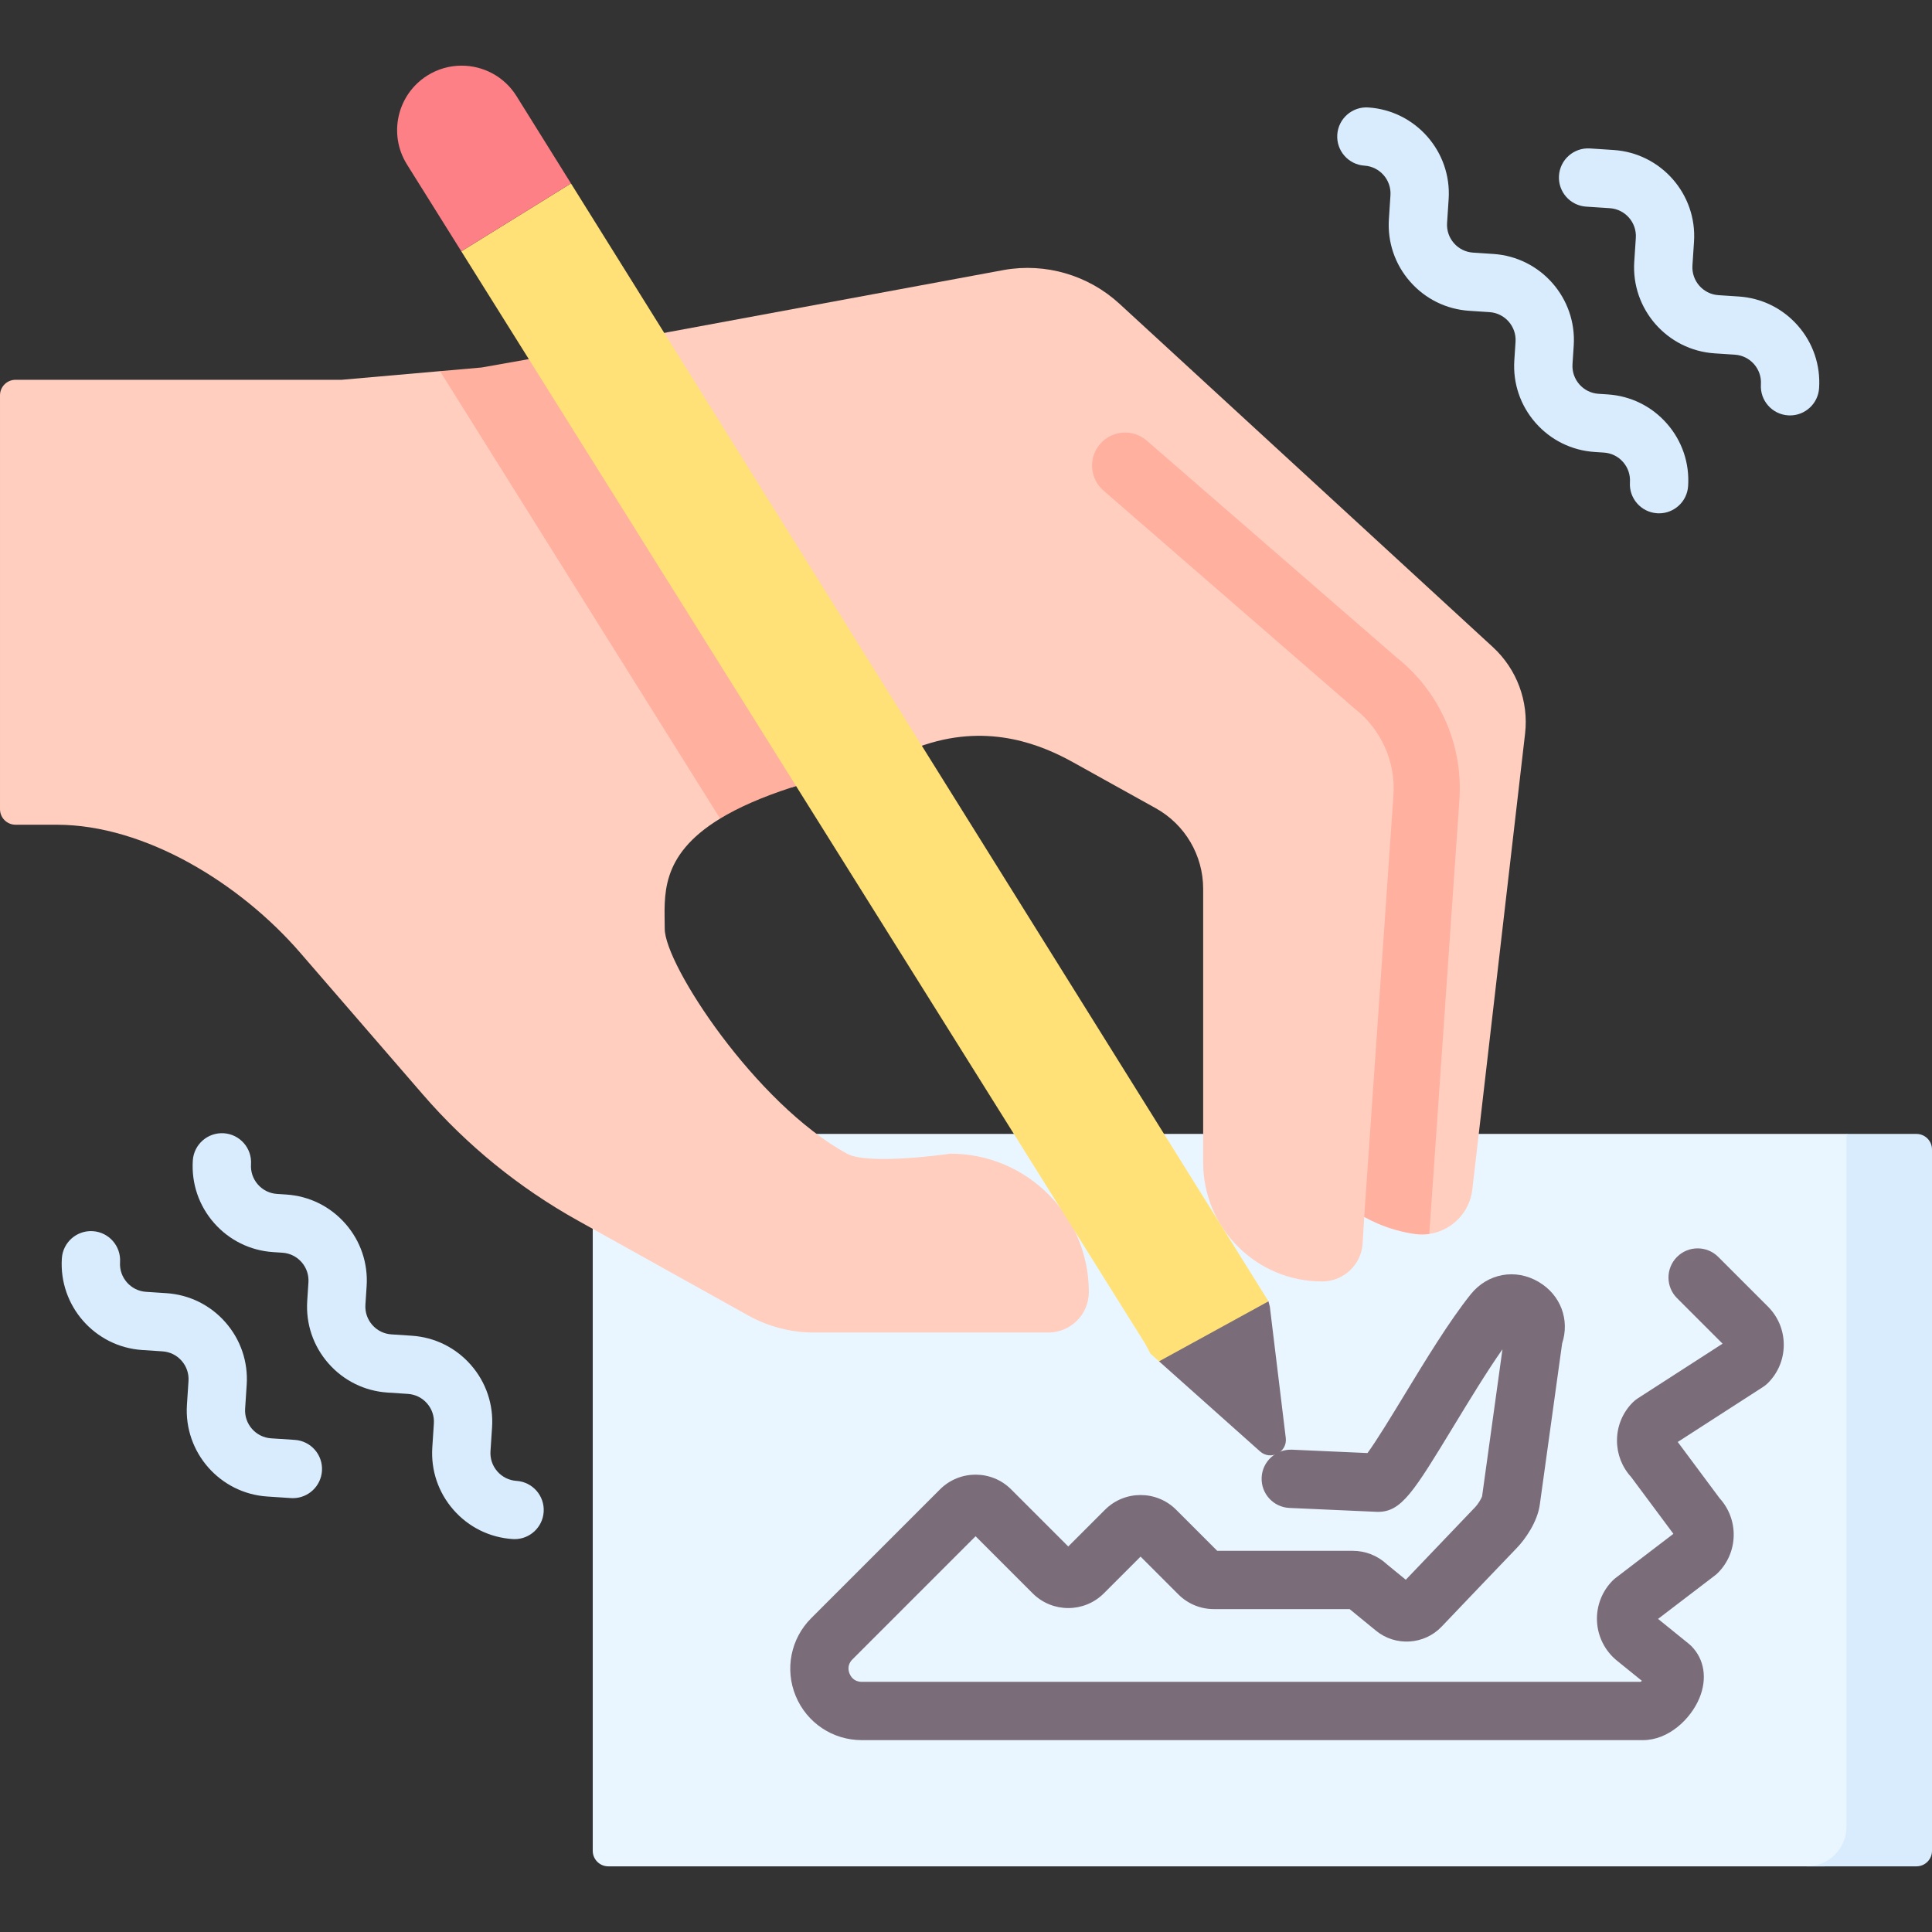
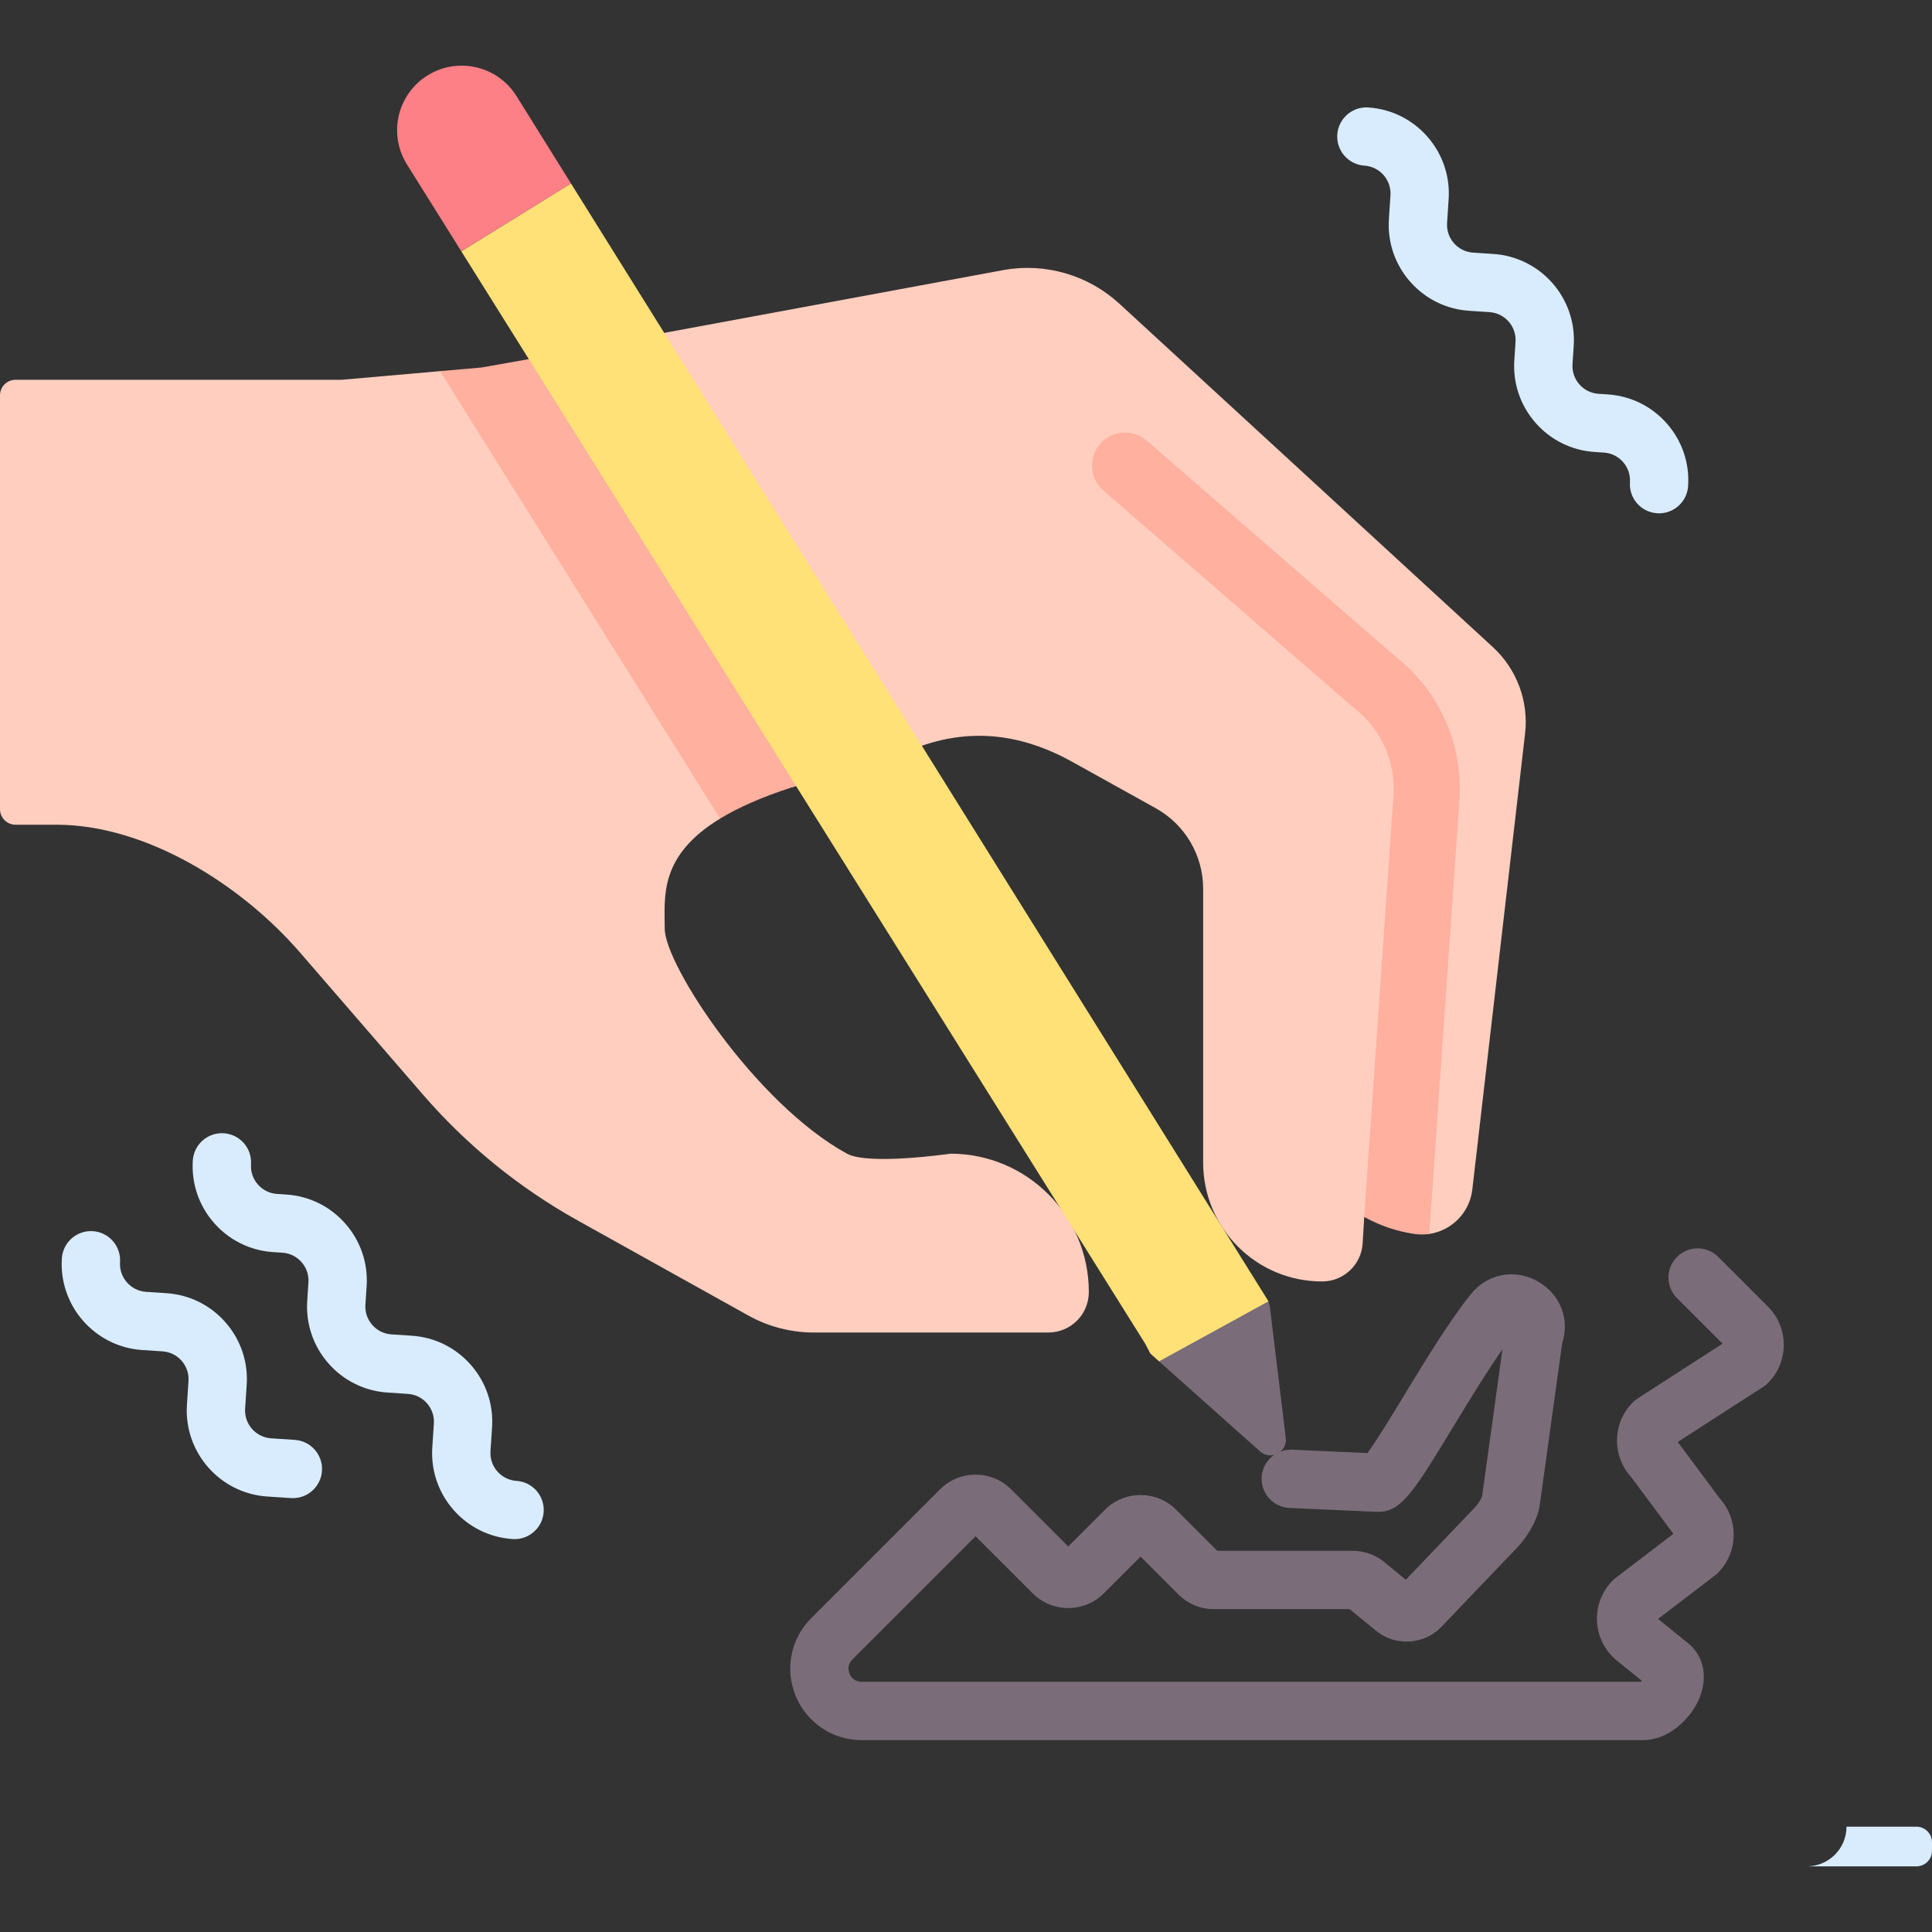
<svg xmlns="http://www.w3.org/2000/svg" id="Capa_1" enable-background="new 0 0 512 512" viewBox="0 0 512 512">
  <rect x="0" y="0" width="512" height="512" fill="#333333" stroke="none" />
  <g>
-     <path d="m161.205 494.602h322.302l19.149-2.572c2.276 0 4.121-1.845 4.121-4.121l2.036-178.742c0-2.276-1.845-4.121-4.121-4.121l-15.356-4.544h-328.131c-2.276 0-4.121 1.845-4.121 4.121v185.858c.001 2.276 1.846 4.121 4.121 4.121z" fill="#eaf6ff" />
-     <path d="m512 304.623v185.855c0 2.277-1.844 4.121-4.121 4.121h-29.051c5.8 0 10.508-4.698 10.508-10.508v-183.589h18.543c2.277 0 4.121 1.844 4.121 4.121z" fill="#d8ecfe" />
+     <path d="m512 304.623v185.855c0 2.277-1.844 4.121-4.121 4.121h-29.051c5.8 0 10.508-4.698 10.508-10.508h18.543c2.277 0 4.121 1.844 4.121 4.121z" fill="#d8ecfe" />
    <path d="m404.161 194.424-13.98 120.799c-.712 6.209-5.533 10.914-11.405 11.783-1.269.188-2.592-3.436-3.928-3.63-3.338-.484-6.521-1.391-9.509-2.648-1.308-.556-2.582 2.458-3.808 1.778l-.422 7.098c-.391 5.615-5.048 9.972-10.673 9.993h-.093c-17.39 0-31.493-14.093-31.493-31.493v-72.566c0-8.87-4.811-17.039-12.558-21.345l-21.819-12.125c-8.149-4.533-21.953-10.415-39.332-4.718l-35.407 11.342c-7.565-5.695-15.744-.653-18.893 8.243-16.286 9.918-14.681 20.714-14.681 29.184 0 4.78 6.027 16.37 15.082 28.433 9.045 12.053 21.119 24.57 33.213 31.184 5.79 3.163 27.423 0 27.423 0 20.253 0 36.674 16.411 36.674 36.664 0 2.967-1.195 5.656-3.142 7.592-1.947 1.937-4.625 3.142-7.593 3.142h-62.12c-6.099 0-12.084-1.556-17.41-4.522l-45.194-25.178c-15.504-8.633-29.37-19.913-40.981-33.326l-32.554-37.622c-15.865-18.337-41.073-33.924-64.541-33.924h-10.896c-2.277 0-4.121-1.844-4.121-4.121v-109.673c0-2.277 1.844-4.121 4.121-4.121h86.432l26.053-2.288 17.27 5.354 9.412-9.16 33.656-6.505 89.121-16.504c11.023-1.947 22.334 1.36 30.586 8.942l98.98 91.006c6.346 5.842 9.519 14.372 8.53 22.932z" fill="#ffcebf" />
    <path d="m386.75 212.02-7.974 114.989c-1.267.185-2.586.196-3.925 0-3.338-.484-6.521-1.391-9.509-2.648-1.308-.556-2.586-1.174-3.812-1.854l7.747-111.692c.629-8.952-3.266-17.616-10.364-23.097l-66.491-57.721c-3.651-3.17-4.042-8.698-.874-12.35 3.17-3.653 8.701-4.045 12.354-.874l66.158 57.429c11.478 9.096 17.71 23.189 16.69 37.818z" fill="#ffb09e" />
    <g>
      <path d="m435.392 461.156h-207.023c-7.686 0-14.553-4.589-17.494-11.69s-1.33-15.201 4.105-20.635l34.133-34.133c5.197-5.197 13.654-5.198 18.852 0l15.136 15.136 9.737-9.738c5.198-5.197 13.654-5.199 18.854 0l10.885 10.885h35.887c3.407 0 6.618 1.269 9.094 3.583l4.99 4.086c5.472-5.738 14.085-14.765 18.4-19.254.73-.759 1.617-2.213 1.822-2.859.001-.013.003-.026.005-.038l5.392-38.924c-4.181 5.965-8.76 13.498-12.912 20.33-10.625 17.479-13.831 22.754-20.076 22.754-.115 0-.229-.003-.344-.008l-23.113-1.03c-4.263-.19-7.564-3.8-7.374-8.063.189-4.263 3.803-7.553 8.062-7.375l19.989.891c2.332-3.154 6.475-9.971 9.651-15.196 5.646-9.289 12.045-19.817 17.704-26.867 4.472-5.572 11.888-6.918 18.033-3.276 5.811 3.443 8.255 10.021 6.193 16.303l-5.887 42.496c-.58 4.805-4.038 9.525-6.007 11.571-4.783 4.974-14.859 15.538-20.049 20.983-4.595 4.821-12.228 5.288-17.379 1.069l-6.995-5.726h-35.965c-3.562 0-6.911-1.388-9.429-3.907l-10.004-10.004-9.738 9.738c-5.199 5.197-13.656 5.198-18.853 0l-15.135-15.135-32.633 32.633c-1.432 1.432-1.088 2.992-.755 3.795s1.193 2.15 3.218 2.15h206.428c.101-.072.207-.163.315-.266l-6.595-5.336c-3.151-2.55-5.08-6.334-5.294-10.382-.212-4.047 1.31-8.013 4.176-10.878.242-.242.5-.468.773-.676l15.295-11.683-11.215-15.074c-2.412-2.643-3.733-6.042-3.733-9.644 0-3.826 1.49-7.422 4.195-10.127.387-.387.815-.732 1.276-1.03l22.506-14.514-12.068-12.068c-3.017-3.017-3.017-7.909 0-10.927 3.018-3.017 7.909-3.017 10.928 0l13.167 13.167c2.704 2.704 4.194 6.3 4.194 10.126 0 3.825-1.49 7.422-4.194 10.126-.388.388-.816.733-1.277 1.03l-22.627 14.592 11.103 14.924c5.118 5.613 4.963 14.344-.462 19.769-.242.242-.501.469-.774.677l-15.083 11.521 8.184 6.621c.21.17.411.352.603.543 3.497 3.496 4.308 8.667 2.169 13.831-2.292 5.534-8.168 11.133-14.967 11.133zm-42.643-64.442v.004c0-.002 0-.003 0-.004zm64.846-39.52h.01z" fill="#7a6d79" />
    </g>
    <g>
      <g>
        <path d="m439.667 136.037c-.171 0-.342-.006-.515-.017-4.259-.28-7.483-3.959-7.202-8.217.129-1.97-.516-3.873-1.818-5.358-1.301-1.485-3.103-2.374-5.073-2.504l-2.453-.161c-6.088-.4-11.657-3.148-15.679-7.737-4.023-4.589-6.018-10.469-5.617-16.559l.323-4.903c.267-4.067-2.825-7.594-6.892-7.861l-5.374-.354c-6.089-.4-11.658-3.148-15.68-7.737-4.023-4.589-6.018-10.469-5.617-16.559l.415-6.312c.267-4.067-2.825-7.594-6.892-7.861-4.258-.28-7.483-3.959-7.202-8.217.28-4.258 3.956-7.477 8.216-7.203 12.569.826 22.123 11.725 21.297 24.295l-.415 6.313c-.129 1.97.516 3.873 1.818 5.358s3.104 2.374 5.074 2.504l5.374.354c12.568.826 22.123 11.725 21.297 24.295l-.323 4.904c-.129 1.97.516 3.873 1.818 5.358s3.104 2.374 5.074 2.504l2.453.161c6.088.4 11.657 3.148 15.679 7.737s6.017 10.469 5.616 16.559c-.269 4.084-3.667 7.218-7.702 7.218z" fill="#d8ecfe" />
      </g>
      <g>
-         <path d="m474.376 110.091c-.171 0-.343-.006-.515-.017-4.259-.28-7.483-3.959-7.202-8.217.268-4.067-2.825-7.594-6.892-7.862l-5.374-.353c-12.57-.827-22.125-11.726-21.297-24.296l.415-6.312c.267-4.067-2.825-7.594-6.892-7.862l-6.271-.412c-4.259-.28-7.483-3.959-7.202-8.217.28-4.259 3.951-7.478 8.216-7.203l6.271.412c12.569.827 22.123 11.726 21.297 24.295l-.415 6.313c-.268 4.067 2.825 7.594 6.892 7.862l5.374.353c6.09.401 11.658 3.148 15.68 7.737 4.023 4.589 6.018 10.469 5.617 16.559-.269 4.086-3.667 7.22-7.702 7.22z" fill="#d8ecfe" />
-       </g>
+         </g>
      <g>
        <path d="m136.377 407.885c-.171 0-.342-.006-.515-.017-6.089-.4-11.657-3.148-15.68-7.737s-6.017-10.469-5.617-16.559l.415-6.312c.13-1.97-.516-3.873-1.817-5.358s-3.104-2.374-5.074-2.504l-5.375-.354c-6.089-.4-11.658-3.148-15.68-7.737-4.023-4.589-6.017-10.469-5.617-16.559l.322-4.903c.13-1.97-.516-3.873-1.817-5.358-1.302-1.485-3.104-2.374-5.074-2.504l-2.452-.161c-6.089-.4-11.657-3.148-15.68-7.737-4.022-4.589-6.017-10.469-5.617-16.558.28-4.258 3.955-7.475 8.217-7.203 4.258.28 7.482 3.959 7.203 8.217-.13 1.97.516 3.873 1.817 5.358 1.302 1.485 3.104 2.374 5.074 2.504l2.452.161c6.089.4 11.657 3.148 15.68 7.737s6.018 10.469 5.617 16.558l-.322 4.903c-.13 1.97.516 3.873 1.817 5.358s3.104 2.374 5.074 2.504l5.375.354c6.089.4 11.658 3.148 15.68 7.737 4.023 4.589 6.017 10.469 5.617 16.559l-.415 6.312c-.13 1.97.516 3.873 1.817 5.358s3.104 2.374 5.074 2.504c4.258.28 7.482 3.959 7.203 8.217-.269 4.085-3.666 7.22-7.702 7.22z" fill="#d8ecfe" />
      </g>
      <g>
        <path d="m77.621 397.022c-.171 0-.342-.006-.515-.017l-6.27-.412c-12.569-.826-22.124-11.725-21.297-24.296l.415-6.312c.13-1.97-.516-3.873-1.817-5.358-1.302-1.485-3.104-2.374-5.074-2.504l-5.374-.354c-12.57-.827-22.124-11.726-21.297-24.296.28-4.258 3.962-7.478 8.217-7.203 4.258.28 7.482 3.959 7.203 8.217-.268 4.067 2.824 7.595 6.892 7.862l5.374.354c6.089.4 11.657 3.148 15.68 7.737s6.018 10.469 5.617 16.558l-.415 6.312c-.268 4.067 2.824 7.594 6.892 7.862l6.27.412c4.258.28 7.483 3.959 7.203 8.217-.271 4.086-3.669 7.221-7.704 7.221z" fill="#d8ecfe" />
      </g>
    </g>
    <path d="m139.26 95.331-11.641 2.06-11.013.967 74.235 118.575c4.667-2.843 10.817-5.615 18.894-8.241l20.764-6.652-70.462-110.724z" fill="#ffb09e" />
    <path d="m333.913 384.627-26.754-23.859 8.805-11.169 20.195-4.737.36 1.411 4.224 34.789c.463 3.771-3.997 6.099-6.83 3.565z" fill="#7a6d79" />
    <path d="m336.158 344.862-28.999 15.906-2.277-2.03-1.442-2.719-181.188-289.419 29.061-17.987z" fill="#ffe177" />
    <path d="m151.313 48.613-29.061 17.987-14.402-23.015c-5.017-8.015-2.586-18.564 5.419-23.581 2.823-1.772 5.965-2.606 9.066-2.606 5.697 0 11.27 2.843 14.515 8.025z" fill="#fd8087" />
  </g>
  <g />
  <g />
  <g />
  <g />
  <g />
  <g />
  <g />
  <g />
  <g />
  <g />
  <g />
  <g />
  <g />
  <g />
  <g />
</svg>